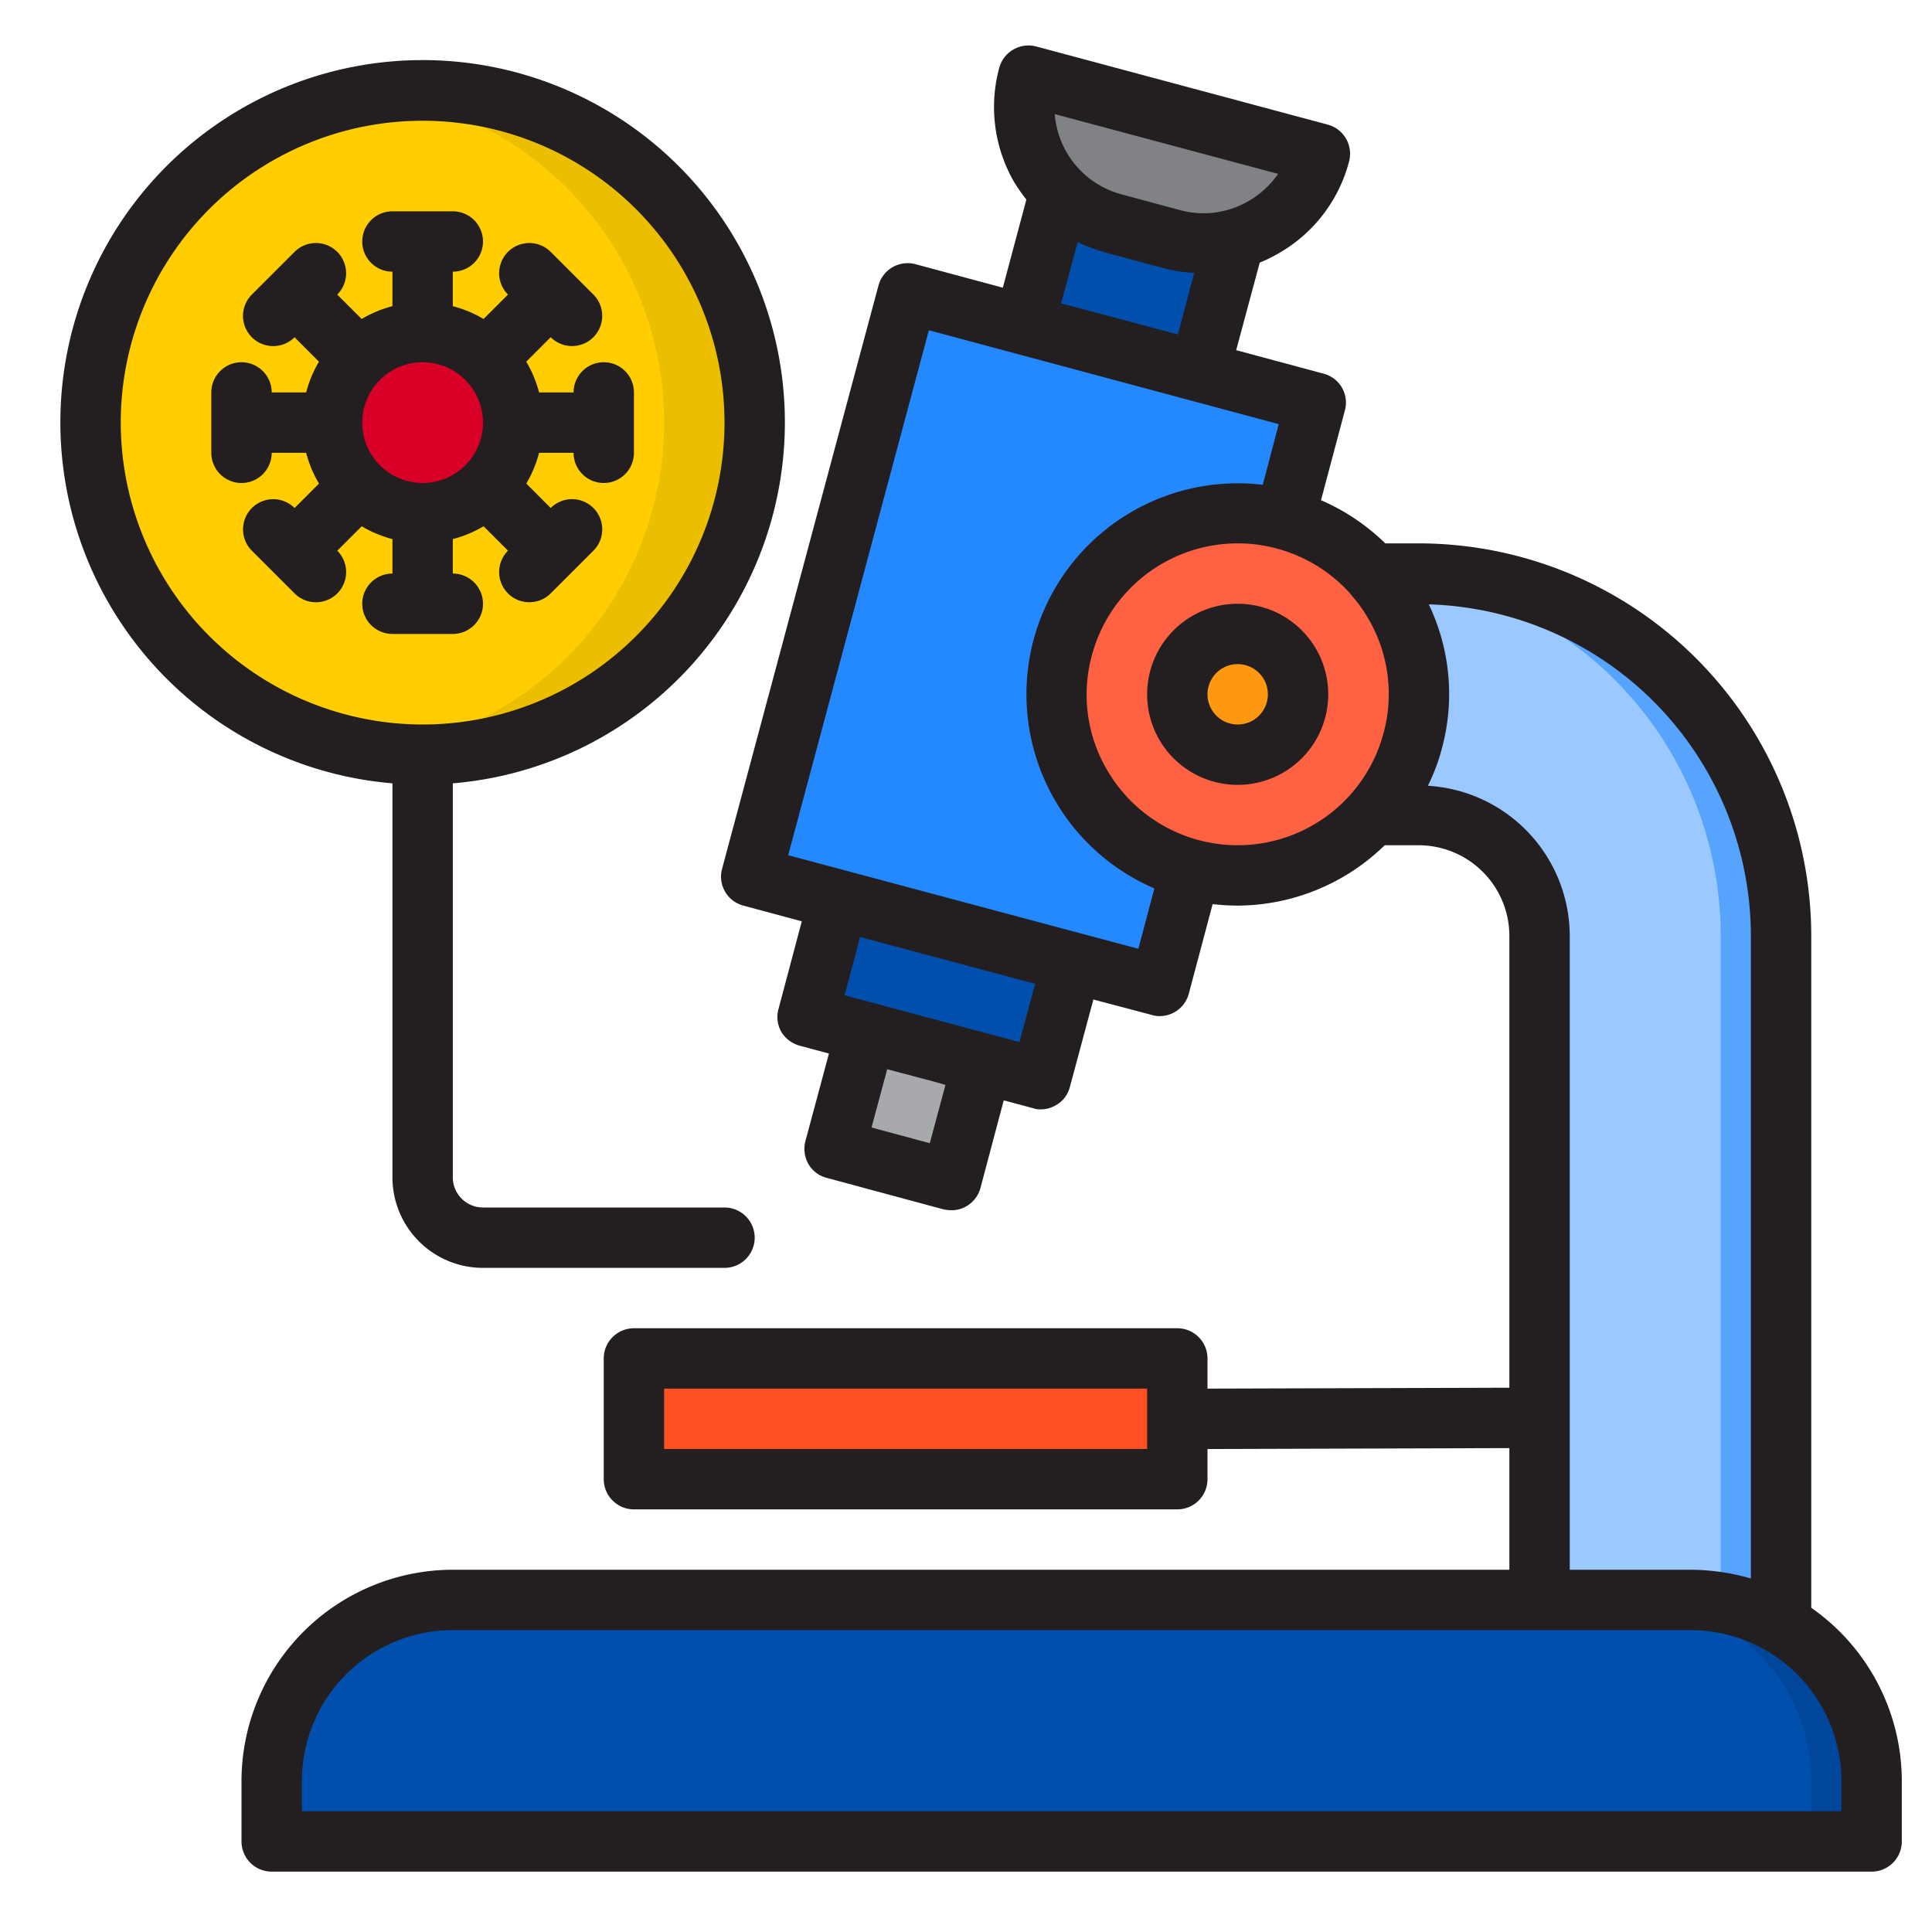
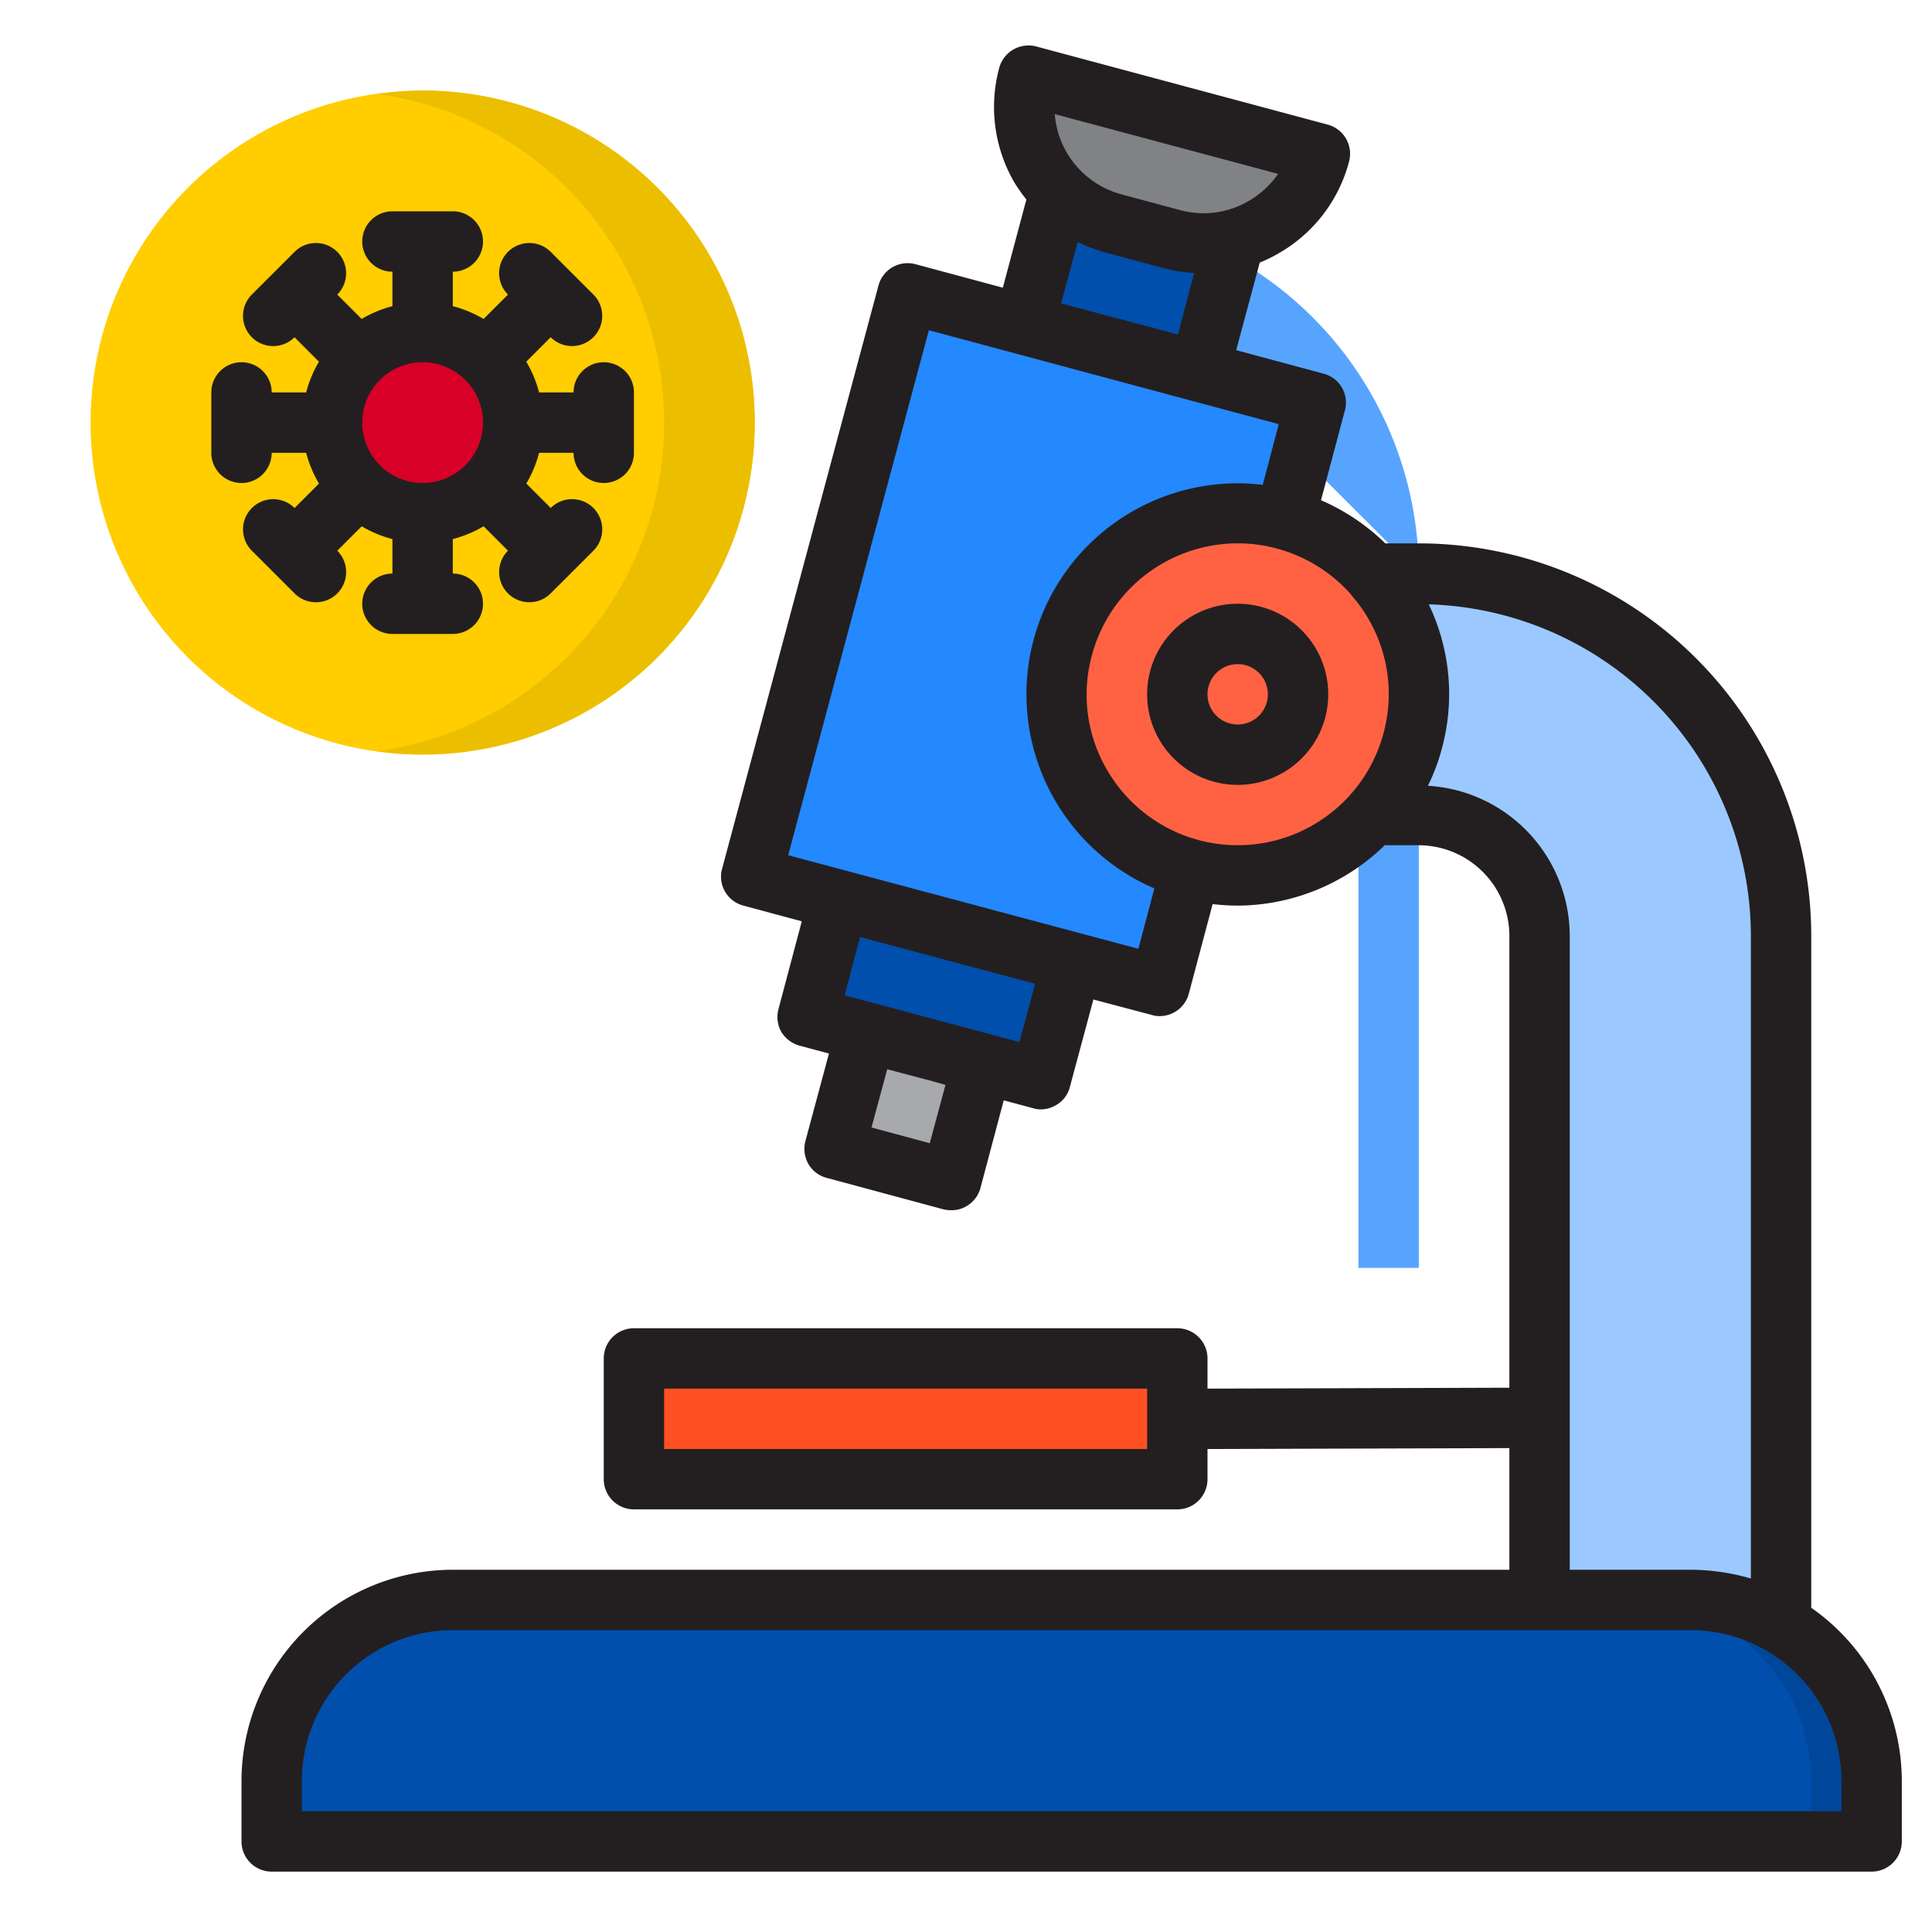
<svg xmlns="http://www.w3.org/2000/svg" height="512" viewBox="0 0 64 64" width="512">
  <g id="lab-microscope-cell-covid19-coronavirus">
    <path d="m51 54v-23a4 4 0 0 0 -4-4h-2v-8h2a12 12 0 0 1 12 12v23z" fill="#9bc9ff" />
-     <path d="m47 19h-2a12 12 0 0 1 12 12v23h2v-23a12 12 0 0 0 -12-12z" fill="#57a4ff" />
+     <path d="m47 19h-2v23h2v-23a12 12 0 0 0 -12-12z" fill="#57a4ff" />
    <path d="m35.144 6.336h4.54v6h-4.54z" fill="#004fac" transform="matrix(.259 -.966 .966 .259 18.712 43.059)" />
    <path d="m43.59 13.34-5.18 19.32-.96-.26-1.94-.52-3.86-1.03-5.8-1.56-.96-.25 5.18-19.32 3.86 1.03 2.9.78z" fill="#2488ff" />
    <path d="m36.827 11.529-2.898-.776z" fill="#9bc9ff" />
    <path d="m59 53.809a5.97 5.97 0 0 0 -3-.809h-41a6 6 0 0 0 -6 6v2h53v-2a5.992 5.992 0 0 0 -3-5.191z" fill="#004fac" />
    <path d="m59 53.809a5.97 5.97 0 0 0 -3-.809h-2a6.012 6.012 0 0 1 6 6v2h2v-2a5.992 5.992 0 0 0 -3-5.191z" fill="#00479b" />
    <path d="m46.8 24.55a6 6 0 1 1 -4.25-7.35 6.014 6.014 0 0 1 4.25 7.35z" fill="#ff6243" />
    <path d="m36.9 7.406 1.932.518a4 4 0 0 0 4.9-2.828l-9.664-2.588a4 4 0 0 0 2.832 4.898z" fill="#808285" />
    <path d="m31.65 30.848 3.864 1.035z" fill="#9bc9ff" />
    <path d="m27.787 29.812-1.036 3.864 3.864 1.035 1.932.518 1.932.517 1.035-3.863-3.864-1.035z" fill="#004fac" />
    <path d="m28.683 34.194-1.035 3.863 3.864 1.036 1.035-3.864-1.932-.518z" fill="#a7a9ac" />
-     <path d="m30.615 34.711 1.932.518z" fill="#9bc9ff" />
-     <path d="m39.068 22.482a2 2 0 1 0 2.45-1.414 2 2 0 0 0 -2.45 1.414z" fill="#ff9811" />
    <path d="m21 45v4h18v-2-2z" fill="#ff5023" />
    <circle cx="14" cy="14" fill="#ffcd00" r="11" />
    <path d="m14 3a11.078 11.078 0 0 0 -1.5.114 10.987 10.987 0 0 1 0 21.772 10.995 10.995 0 1 0 1.5-21.886z" fill="#ebbf00" />
    <circle cx="14" cy="14" fill="#d80027" r="3" />
    <g fill="#231f20">
      <path d="m60 53.26v-22.26a13.012 13.012 0 0 0 -13-13h-1.11a7.058 7.058 0 0 0 -2.13-1.43l.79-2.97a.988.988 0 0 0 -.7-1.22l-2.9-.78.78-2.9a5.251 5.251 0 0 0 .63-.31 4.95 4.95 0 0 0 2.33-3.04 1 1 0 0 0 -.7-1.22l-9.66-2.59a1.006 1.006 0 0 0 -1.23.71 4.969 4.969 0 0 0 .5 3.79 5.807 5.807 0 0 0 .4.57l-.78 2.92-2.9-.78a1 1 0 0 0 -1.22.71l-5.18 19.32a.99.99 0 0 0 .71 1.22l1.93.52-.77 2.9a1.009 1.009 0 0 0 .09.76 1.039 1.039 0 0 0 .61.46l.97.26-.78 2.9a1.013 1.013 0 0 0 .1.76.983.983 0 0 0 .61.46l3.86 1.04a1.153 1.153 0 0 0 .26.03.958.958 0 0 0 .5-.13 1 1 0 0 0 .47-.61l.77-2.9.97.26a.746.746 0 0 0 .26.04.993.993 0 0 0 .5-.14.955.955 0 0 0 .46-.6l.78-2.9 1.93.51a.824.824 0 0 0 .26.04 1 1 0 0 0 .97-.74l.79-2.97a7.858 7.858 0 0 0 .83.05 7.023 7.023 0 0 0 4.87-2h1.13a3.009 3.009 0 0 1 3 3v14.97l-10 .03v-1a1 1 0 0 0 -1-1h-18a1 1 0 0 0 -1 1v4a1 1 0 0 0 1 1h18a1 1 0 0 0 1-1v-1l10-.03v4.03h-35a7.008 7.008 0 0 0 -7 7v2a1 1 0 0 0 1 1h53a1 1 0 0 0 1-1v-2a7.01 7.01 0 0 0 -3-5.74zm-17.66-47.5a3.029 3.029 0 0 1 -.98.9 2.956 2.956 0 0 1 -2.27.3l-1.93-.52a2.992 2.992 0 0 1 -2.22-2.66zm-2.78 3.28-.54 2.04-3.87-1.03.55-2.03a5.861 5.861 0 0 0 .94.35l1.93.52a4.841 4.841 0 0 0 .99.15zm-8.76 28.83-1.93-.52.52-1.93 1.55.41.38.11zm2.97-3.35-5.79-1.55.51-1.93 5.8 1.55zm3.94-3.09-11.6-3.1 4.66-17.39 11.59 3.11-.53 2.01a7 7 0 0 0 -7.59 5.13 7 7 0 0 0 4 8.24zm8.12-7.14a5 5 0 0 1 -9.16 1.21 4.93 4.93 0 0 1 -.5-3.79 5 5 0 0 1 4.83-3.71 4.765 4.765 0 0 1 1.29.17 4.988 4.988 0 0 1 2.47 1.53v.01a4.545 4.545 0 0 1 .57.79 4.93 4.93 0 0 1 .5 3.79zm-7.83 23.71h-16v-2h16zm9.3-21.97a6.386 6.386 0 0 0 .46-1.22 6.88 6.88 0 0 0 -.43-4.79 11 11 0 0 1 10.67 10.98v21.29a7.268 7.268 0 0 0 -2-.29h-4v-21a4.993 4.993 0 0 0 -4.7-4.97zm13.7 33.97h-51v-1a5 5 0 0 1 5-5h41a5 5 0 0 1 5 5z" />
-       <path d="m13 39a3 3 0 0 0 3 3h8a1 1 0 0 0 0-2h-8a1 1 0 0 1 -1-1v-13.051a12 12 0 1 0 -2 0zm-9-25a10 10 0 1 1 10 10 10.011 10.011 0 0 1 -10-10z" />
      <path d="m16 20a1 1 0 0 0 -1-1v-1.142a3.915 3.915 0 0 0 1.019-.425l.809.809a1 1 0 1 0 1.414 1.415l1.415-1.414a1 1 0 0 0 -1.414-1.415l-.809-.81a3.915 3.915 0 0 0 .424-1.018h1.142a1 1 0 0 0 2 0v-2a1 1 0 0 0 -2 0h-1.142a3.915 3.915 0 0 0 -.425-1.019l.809-.81a1 1 0 0 0 1.414-1.415l-1.414-1.413a1 1 0 0 0 -1.414 1.415l-.809.809a3.915 3.915 0 0 0 -1.019-.425v-1.142a1 1 0 0 0 0-2h-2a1 1 0 0 0 0 2v1.142a3.915 3.915 0 0 0 -1.019.425l-.809-.809a1 1 0 1 0 -1.414-1.415l-1.415 1.414a1 1 0 0 0 1.414 1.415l.809.81a3.915 3.915 0 0 0 -.424 1.018h-1.142a1 1 0 0 0 -2 0v2a1 1 0 0 0 2 0h1.142a3.915 3.915 0 0 0 .425 1.019l-.809.81a1 1 0 0 0 -1.414 1.415l1.415 1.414a1 1 0 1 0 1.414-1.415l.809-.809a3.915 3.915 0 0 0 1.018.424v1.142a1 1 0 0 0 0 2h2a1 1 0 0 0 1-1zm-4-6a2 2 0 1 1 2 2 2 2 0 0 1 -2-2z" />
      <path d="m41 26a3 3 0 1 1 3-3 3 3 0 0 1 -3 3zm0-4a1 1 0 1 0 1 1 1 1 0 0 0 -1-1z" />
    </g>
  </g>
</svg>